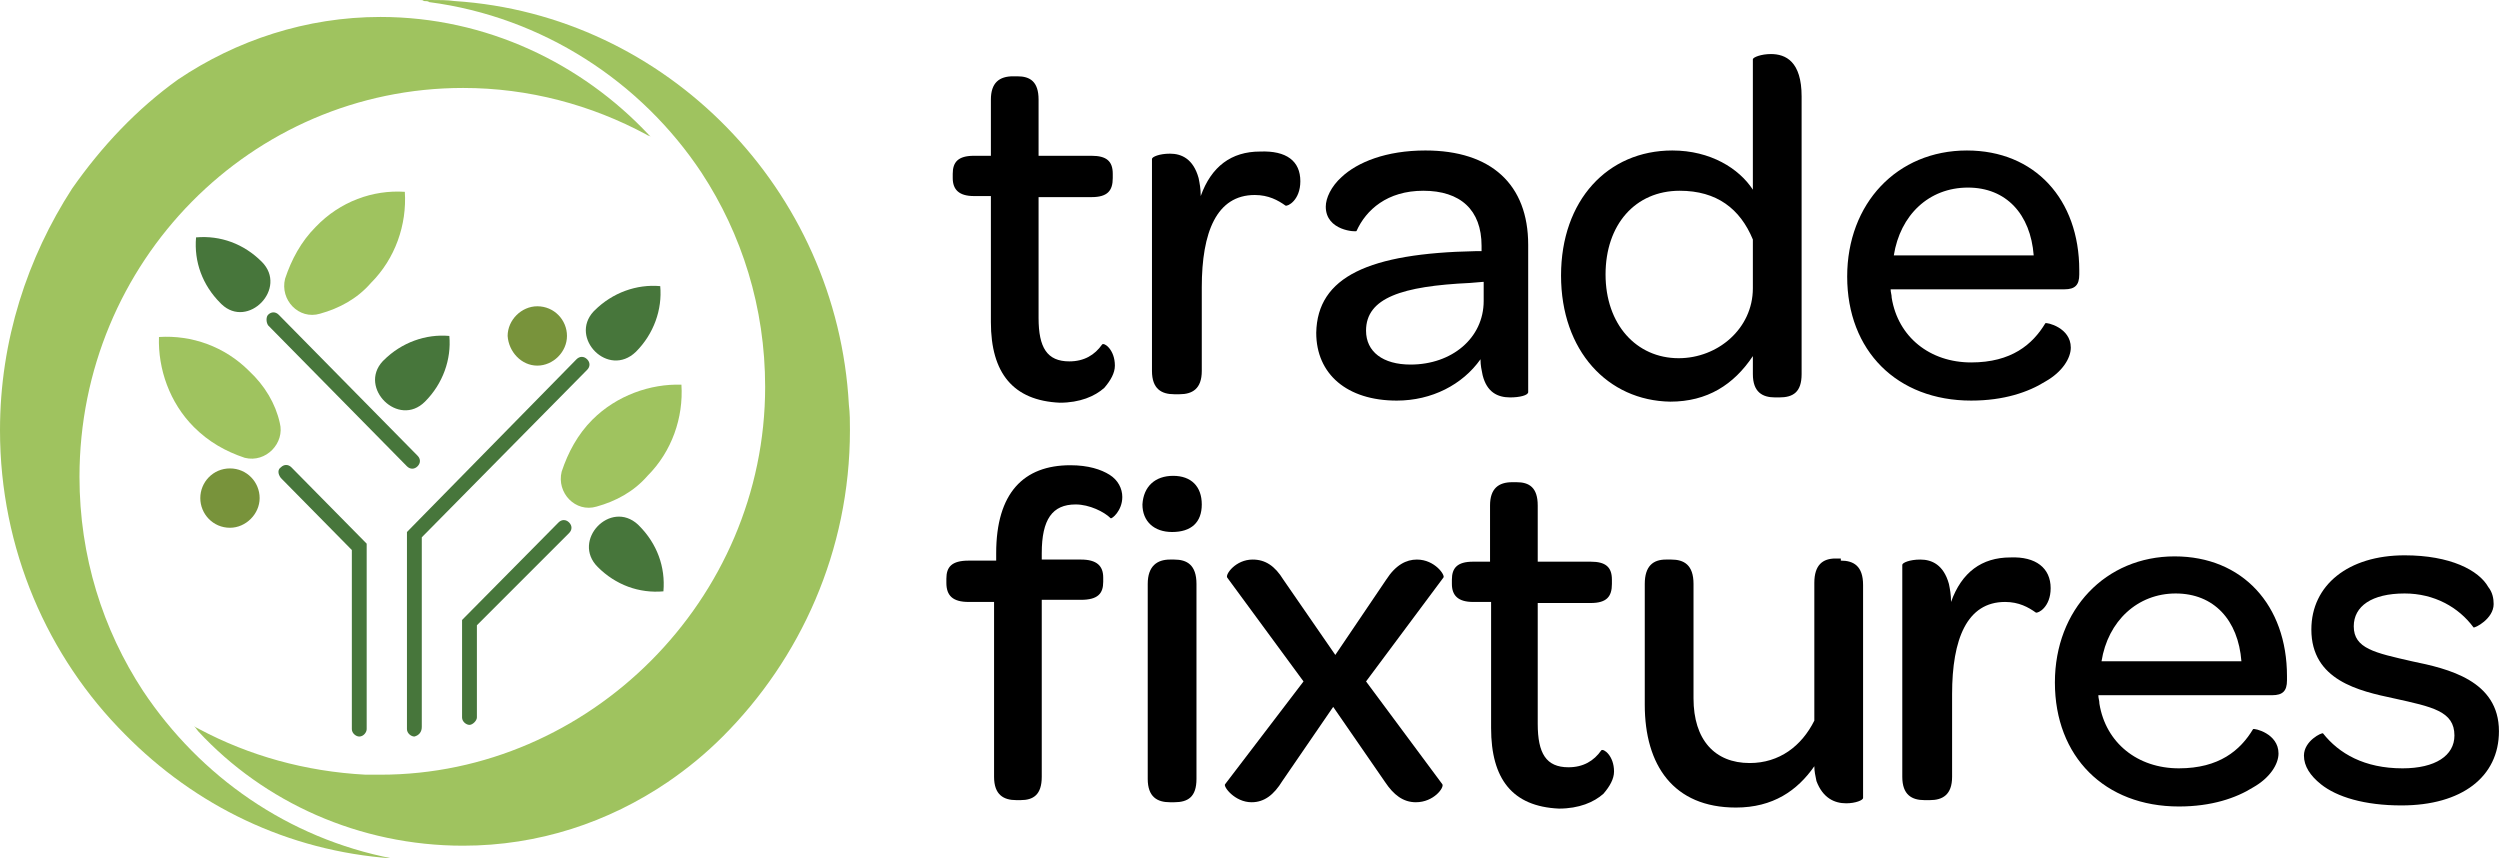
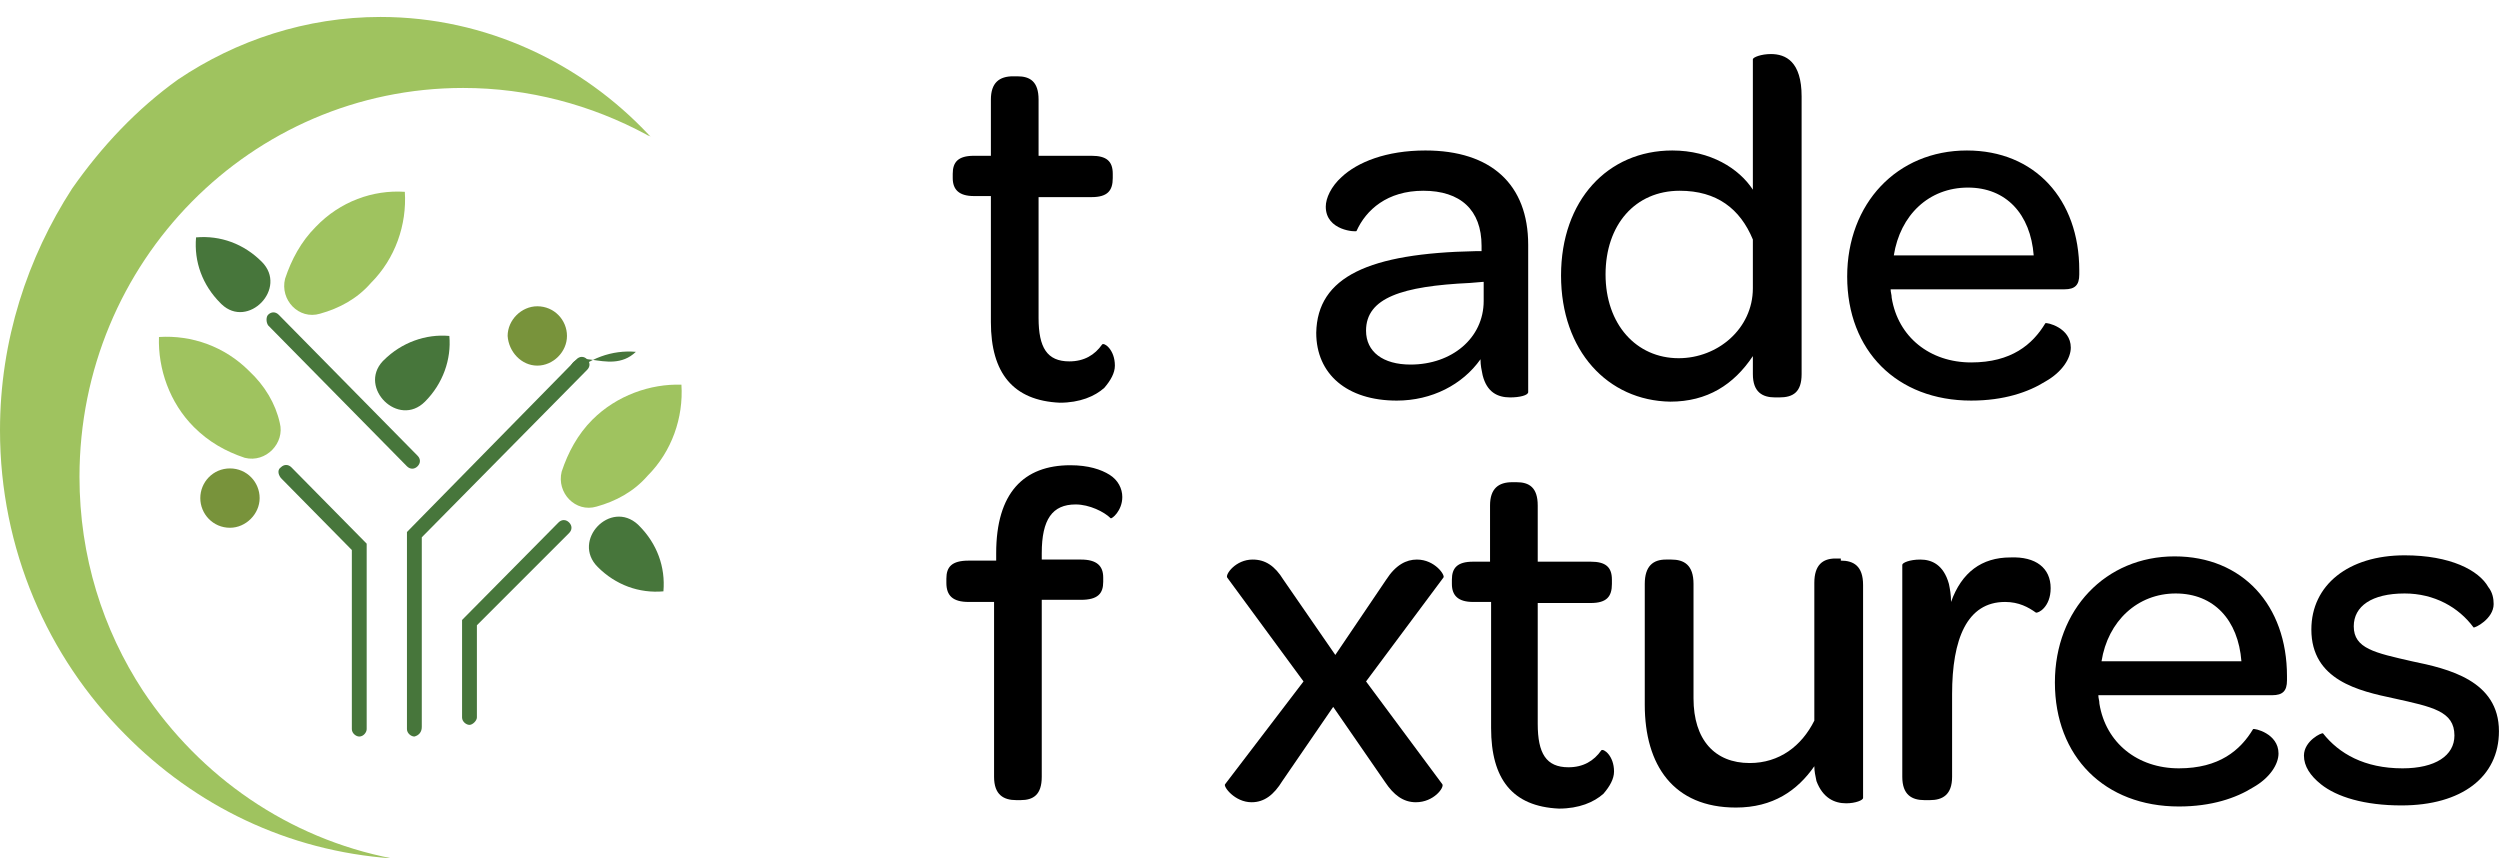
<svg xmlns="http://www.w3.org/2000/svg" version="1.1" id="Layer_1" x="0px" y="0px" viewBox="0 0 235.9 81" style="enable-background:new 0 0 235.9 81;" xml:space="preserve">
  <style type="text/css">
	.tf-st0{fill:#9FC35F;}
	.tf-st1{fill:#47763B;}
	.tf-st2{fill:#78933B;}
</style>
  <g>
    <path d="M93.5,30.4V18.5h-1.6c-1.4,0-2-0.6-2-1.7v-0.4c0-1.1,0.5-1.7,2-1.7h1.6V9.4c0-1.6,0.8-2.2,2.1-2.2H96c1.2,0,2,0.5,2,2.2   v5.3h5c1.4,0,2,0.5,2,1.7v0.4c0,1.2-0.5,1.8-2,1.8h-5v11.4c0,2.8,0.8,4.1,2.9,4.1c1.4,0,2.4-0.6,3.1-1.6c0.2-0.2,1.2,0.5,1.2,2   c0,0.7-0.4,1.4-1,2.1c-0.9,0.8-2.3,1.4-4.2,1.4C95.6,37.8,93.5,35.2,93.5,30.4z" />
-     <path d="M122.7,17.1c0,1.8-1.2,2.4-1.4,2.3c-0.7-0.5-1.6-1-2.9-1c-3.6,0-5,3.5-5,8.7v7.9c0,1.7-0.9,2.2-2.1,2.2h-0.5   c-1.2,0-2.1-0.5-2.1-2.2V15c0-0.2,0.7-0.5,1.7-0.5c1.1,0,2.2,0.5,2.7,2.3c0.1,0.5,0.2,1,0.2,1.7c1-2.8,2.9-4.2,5.6-4.2   C121.4,14.2,122.7,15.2,122.7,17.1z" />
    <path d="M139.2,23.7h0.6v-0.5c0-3.4-2-5.2-5.5-5.2c-3.4,0-5.4,1.8-6.3,3.8c0,0.1-2.9,0-2.9-2.3c0-0.8,0.5-1.9,1.5-2.8   c1.5-1.4,4.2-2.5,7.9-2.5c6.2,0,9.7,3.2,9.7,8.9V37c0,0.3-0.8,0.5-1.7,0.5c-1.2,0-2.2-0.5-2.6-2.1c-0.1-0.5-0.2-0.9-0.2-1.5   c-1.7,2.4-4.6,3.9-7.9,3.9c-4.7,0-7.6-2.5-7.6-6.4C124.3,26.1,129.2,23.9,139.2,23.7z M139.9,26.6l-1.2,0.1   c-6.4,0.3-9.8,1.4-9.8,4.5c0,2,1.6,3.2,4.2,3.2c3.9,0,6.9-2.5,6.9-6V26.6z" />
    <path d="M147.3,26c0-7.1,4.4-11.8,10.5-11.8c3.6,0,6.3,1.7,7.6,3.7V5.6c0-0.2,0.8-0.5,1.7-0.5c1.4,0,2.9,0.7,2.9,4v26.2   c0,1.7-0.8,2.2-2.1,2.2h-0.4c-1.2,0-2.1-0.5-2.1-2.2v-1.7c-1.8,2.7-4.3,4.3-7.8,4.3C151.7,37.8,147.3,33.1,147.3,26z M165.4,22.6   c-1.2-2.9-3.4-4.6-6.9-4.6c-4.2,0-7,3.2-7,7.9c0,4.7,2.9,7.9,6.9,7.9c3.7,0,7-2.8,7-6.6V22.6z" />
    <path d="M185.6,14.2c6.4,0,10.6,4.6,10.6,11.3v0.4c0,1-0.4,1.4-1.4,1.4h-16.4c0,0.3,0.1,0.5,0.1,0.8c0.6,3.7,3.6,6.1,7.5,6.1   c3.8,0,5.8-1.7,7-3.7c0.1-0.1,2.4,0.4,2.4,2.3c0,1-0.8,2.3-2.4,3.2c-1.6,1-3.9,1.8-7,1.8c-7,0-11.7-4.7-11.7-11.7   C174.3,19.2,179,14.2,185.6,14.2z M191.9,24.1c-0.3-3.9-2.6-6.4-6.2-6.4c-3.7,0-6.4,2.6-7,6.4H191.9z" />
    <path d="M94,56.8h-2.6c-1.5,0-2.1-0.6-2.1-1.8v-0.4c0-1.1,0.5-1.7,2.1-1.7H94v-0.7c0-5.7,2.6-8.3,7-8.3c1.7,0,2.9,0.4,3.7,0.9   c0.8,0.5,1.2,1.3,1.2,2.1c0,1.3-1,2.1-1.1,2c-0.6-0.6-2-1.3-3.3-1.3c-2.2,0-3.2,1.4-3.2,4.6v0.6h3.7c1.5,0,2.1,0.6,2.1,1.7v0.4   c0,1.1-0.5,1.7-2.1,1.7h-3.7v16.7c0,1.7-0.8,2.2-2,2.2h-0.4c-1.2,0-2.1-0.5-2.1-2.2V56.8z" />
-     <path d="M110.7,44.9c1.7,0,2.7,1,2.7,2.7c0,1.7-1,2.6-2.8,2.6c-1.7,0-2.8-1-2.8-2.6C107.9,45.9,109,44.9,110.7,44.9z M108.3,55.1   c0-1.7,0.9-2.3,2.1-2.3h0.4c1.2,0,2.1,0.5,2.1,2.3v18.4c0,1.7-0.8,2.2-2.1,2.2h-0.4c-1.2,0-2.1-0.5-2.1-2.2V55.1z" />
    <path d="M123,64.3l-7.2-9.8c-0.2-0.3,0.8-1.7,2.4-1.7c1.2,0,2.1,0.6,2.9,1.9l4.9,7.1l4.8-7.1c0.9-1.4,1.9-1.9,2.9-1.9   c1.7,0,2.7,1.5,2.5,1.7l-7.3,9.8l7.2,9.7c0.2,0.3-0.8,1.7-2.5,1.7c-1.2,0-2.1-0.7-2.9-1.9l-4.9-7.1l-4.8,7c-0.8,1.3-1.7,2-2.9,2   c-1.6,0-2.7-1.5-2.5-1.7L123,64.3z" />
    <path d="M140.7,68.7V56.8H139c-1.4,0-2-0.6-2-1.7v-0.4c0-1.1,0.5-1.7,2-1.7h1.6v-5.3c0-1.6,0.8-2.2,2.1-2.2h0.4c1.2,0,2,0.5,2,2.2   V53h5c1.4,0,2,0.5,2,1.7v0.4c0,1.2-0.5,1.8-2,1.8h-5v11.4c0,2.8,0.8,4.1,2.9,4.1c1.4,0,2.4-0.6,3.1-1.6c0.2-0.2,1.2,0.5,1.2,2   c0,0.7-0.4,1.4-1,2.1c-0.9,0.8-2.3,1.4-4.2,1.4C142.7,76.1,140.7,73.5,140.7,68.7z" />
    <path d="M173.7,52.9c1.2,0,2.1,0.5,2.1,2.3v20.1c0,0.2-0.7,0.5-1.6,0.5c-1.1,0-2.2-0.5-2.8-2.1c-0.1-0.5-0.2-0.9-0.2-1.4   c-1.6,2.3-3.9,3.9-7.4,3.9c-5.9,0-8.6-4-8.6-9.7V55.1c0-1.7,0.8-2.3,2-2.3h0.5c1.2,0,2.1,0.5,2.1,2.3v10.8c0,3.9,2,6.1,5.3,6.1   c2.8,0,4.9-1.6,6.1-4v-13c0-1.7,0.8-2.3,2-2.3H173.7z" />
    <path d="M193.5,55.5c0,1.8-1.2,2.4-1.4,2.3c-0.7-0.5-1.6-1-2.9-1c-3.6,0-5,3.5-5,8.7v7.8c0,1.7-0.9,2.2-2.1,2.2h-0.5   c-1.2,0-2.1-0.5-2.1-2.2V53.3c0-0.2,0.7-0.5,1.7-0.5c1.1,0,2.2,0.5,2.7,2.3c0.1,0.5,0.2,1,0.2,1.7c1-2.8,2.9-4.2,5.6-4.2   C192.1,52.5,193.5,53.6,193.5,55.5z" />
    <path d="M205.2,52.5c6.4,0,10.6,4.6,10.6,11.3v0.4c0,1-0.4,1.4-1.4,1.4H198c0,0.3,0.1,0.5,0.1,0.8c0.6,3.7,3.6,6.1,7.5,6.1   c3.8,0,5.8-1.7,7-3.7c0.1-0.1,2.4,0.4,2.4,2.3c0,1-0.8,2.3-2.4,3.2c-1.6,1-3.9,1.8-7,1.8c-7,0-11.7-4.7-11.7-11.7   C193.9,57.5,198.7,52.5,205.2,52.5z M211.5,62.4c-0.3-3.9-2.6-6.4-6.2-6.4s-6.4,2.6-7,6.4H211.5z" />
    <path d="M217.4,71.3c0-1.4,1.7-2.2,1.8-2.1c1.5,1.9,3.9,3.3,7.5,3.3c3.1,0,4.9-1.2,4.9-3.1c0-2.3-2.1-2.7-5.7-3.5   c-3.3-0.7-7.8-1.7-7.8-6.5c0-4.2,3.5-7,8.8-7c4.3,0,7,1.4,7.9,3c0.4,0.5,0.5,1.1,0.5,1.6c0,1.4-1.8,2.3-1.9,2.2   c-1.4-1.9-3.7-3.2-6.5-3.2c-3.1,0-4.8,1.2-4.8,3.1c0,2.1,2,2.5,5.5,3.3c3.4,0.7,8.2,1.8,8.2,6.6c0,4.3-3.5,7-9.2,7   c-3.5,0-6.1-0.8-7.6-2C218,73.2,217.4,72.3,217.4,71.3z" />
    <path class="tf-st0" d="M35.9,1.6c-7,0-13.6,2.2-19.1,5.9c-3.9,2.8-7.2,6.3-10,10.3C2.6,24.3,0,32.1,0,40.6C0,51.8,4.5,62,11.8,69.3   c6.6,6.7,15.3,11,25.2,11.7c-9.8-1.9-18.1-7.7-23.5-15.8c-3.8-5.8-6-12.7-6-20.2c0-20.3,16.2-36.7,36.2-36.7   c6.2,0,12.1,1.6,17.3,4.4c0.1,0.1,0.3,0.1,0.4,0.2c-0.1-0.1-0.1-0.1-0.2-0.2C54.9,6,45.9,1.6,35.9,1.6z" />
-     <path class="tf-st0" d="M80.2,40.6c0-0.8,0-1.6-0.1-2.4C79,17.9,62.9,1.4,42.9,0.1C42.2,0,41.4,0,40.6,0c-0.2,0-0.4,0-0.5,0   c-0.3,0-0.4,0-0.7,0c-0.1,0-0.2,0-0.2,0c0.2,0,0.3,0,0.4,0c0.2,0,0.3,0,0.4,0.1c0.2,0,0.4,0,0.5,0.1c10.7,1.4,20,7.5,25.7,16.1   c3.8,5.8,6,12.7,6,20.2c0,20.1-16.6,36.6-36.3,36.6c-0.4,0-0.9,0-1.4,0c-5.7-0.3-11-1.8-15.7-4.3c-0.2-0.1-0.4-0.2-0.5-0.3   c0.2,0.2,0.3,0.4,0.4,0.5c6.2,6.7,15.2,10.8,25,10.8c7.1,0,13.7-2.2,19.3-6c1.9-1.3,3.6-2.7,5.2-4.3C75.5,62.2,80.2,52,80.2,40.6z" />
    <path class="tf-st1" d="M26.5,45.1l6.7,6.8v16.9c0,0.4,0.4,0.7,0.7,0.7c0.4,0,0.7-0.4,0.7-0.7V51.3l-7.1-7.2c-0.3-0.3-0.7-0.3-1,0   C26.2,44.3,26.2,44.7,26.5,45.1z" />
    <path class="tf-st1" d="M45,67.7V59l8.7-8.7c0.3-0.3,0.3-0.7,0-1c-0.3-0.3-0.7-0.3-1,0l-9.1,9.2v9.2c0,0.4,0.4,0.7,0.7,0.7   C44.6,68.4,45,68,45,67.7z" />
    <path class="tf-st1" d="M39.8,68.6V50.7l15.6-15.8c0.3-0.3,0.3-0.7,0-1c-0.3-0.3-0.7-0.3-1,0L38.4,50.2v18.6c0,0.4,0.4,0.7,0.7,0.7   C39.5,69.4,39.8,69.1,39.8,68.6z" />
    <path class="tf-st1" d="M56.4,53.5c1.7,1.7,3.9,2.5,6.2,2.3c0.2-2.3-0.6-4.5-2.3-6.2l-0.1-0.1C57.6,47.1,53.9,51,56.4,53.5z" />
    <path class="tf-st1" d="M40.1,37.9c1.7-1.7,2.5-4,2.3-6.2c-2.2-0.2-4.5,0.6-6.2,2.3l-0.1,0.1C33.8,36.6,37.6,40.4,40.1,37.9z" />
-     <path class="tf-st1" d="M60,33.2c1.7-1.7,2.5-4,2.3-6.2c-2.2-0.2-4.5,0.6-6.2,2.3l-0.1,0.1C53.7,31.9,57.4,35.7,60,33.2z" />
+     <path class="tf-st1" d="M60,33.2c-2.2-0.2-4.5,0.6-6.2,2.3l-0.1,0.1C53.7,31.9,57.4,35.7,60,33.2z" />
    <path class="tf-st1" d="M24.7,24.7c-1.7-1.7-3.9-2.5-6.2-2.3c-0.2,2.3,0.6,4.5,2.3,6.2l0.1,0.1C23.4,31.1,27.2,27.2,24.7,24.7z" />
    <path class="tf-st0" d="M18.3,40.3c1.4,1.4,3,2.3,4.8,2.9c2,0.5,3.8-1.4,3.3-3.3C26,38.1,25,36.4,23.5,35c-2.3-2.3-5.4-3.4-8.5-3.2   C14.9,34.8,16,38,18.3,40.3z" />
    <path class="tf-st0" d="M55.9,39.6c-1.4,1.4-2.3,3.1-2.9,4.9c-0.5,2,1.3,3.9,3.3,3.3c1.8-0.5,3.5-1.4,4.8-2.9c2.3-2.3,3.4-5.5,3.2-8.6   C61.4,36.2,58.2,37.3,55.9,39.6z" />
    <path class="tf-st0" d="M29.8,21.4c-1.4,1.4-2.3,3.1-2.9,4.9c-0.5,2,1.3,3.9,3.3,3.3c1.8-0.5,3.5-1.4,4.8-2.9c2.3-2.3,3.4-5.5,3.2-8.6   C35.2,17.9,32.1,19,29.8,21.4z" />
    <path class="tf-st1" d="M25.3,30.7l13.1,13.3c0.3,0.3,0.7,0.3,1,0c0.3-0.3,0.3-0.7,0-1L26.3,29.7c-0.3-0.3-0.7-0.3-1,0   C25.1,29.9,25.1,30.4,25.3,30.7z" />
    <path class="tf-st2" d="M50.7,34.5c1.5,0,2.8-1.3,2.8-2.8c0-1.5-1.2-2.8-2.8-2.8c-1.5,0-2.8,1.3-2.8,2.8C48,33.2,49.2,34.5,50.7,34.5z   " />
    <path class="tf-st2" d="M21.7,49.8c1.5,0,2.8-1.3,2.8-2.8s-1.2-2.8-2.8-2.8s-2.8,1.3-2.8,2.8S20.1,49.8,21.7,49.8z" />
  </g>
</svg>